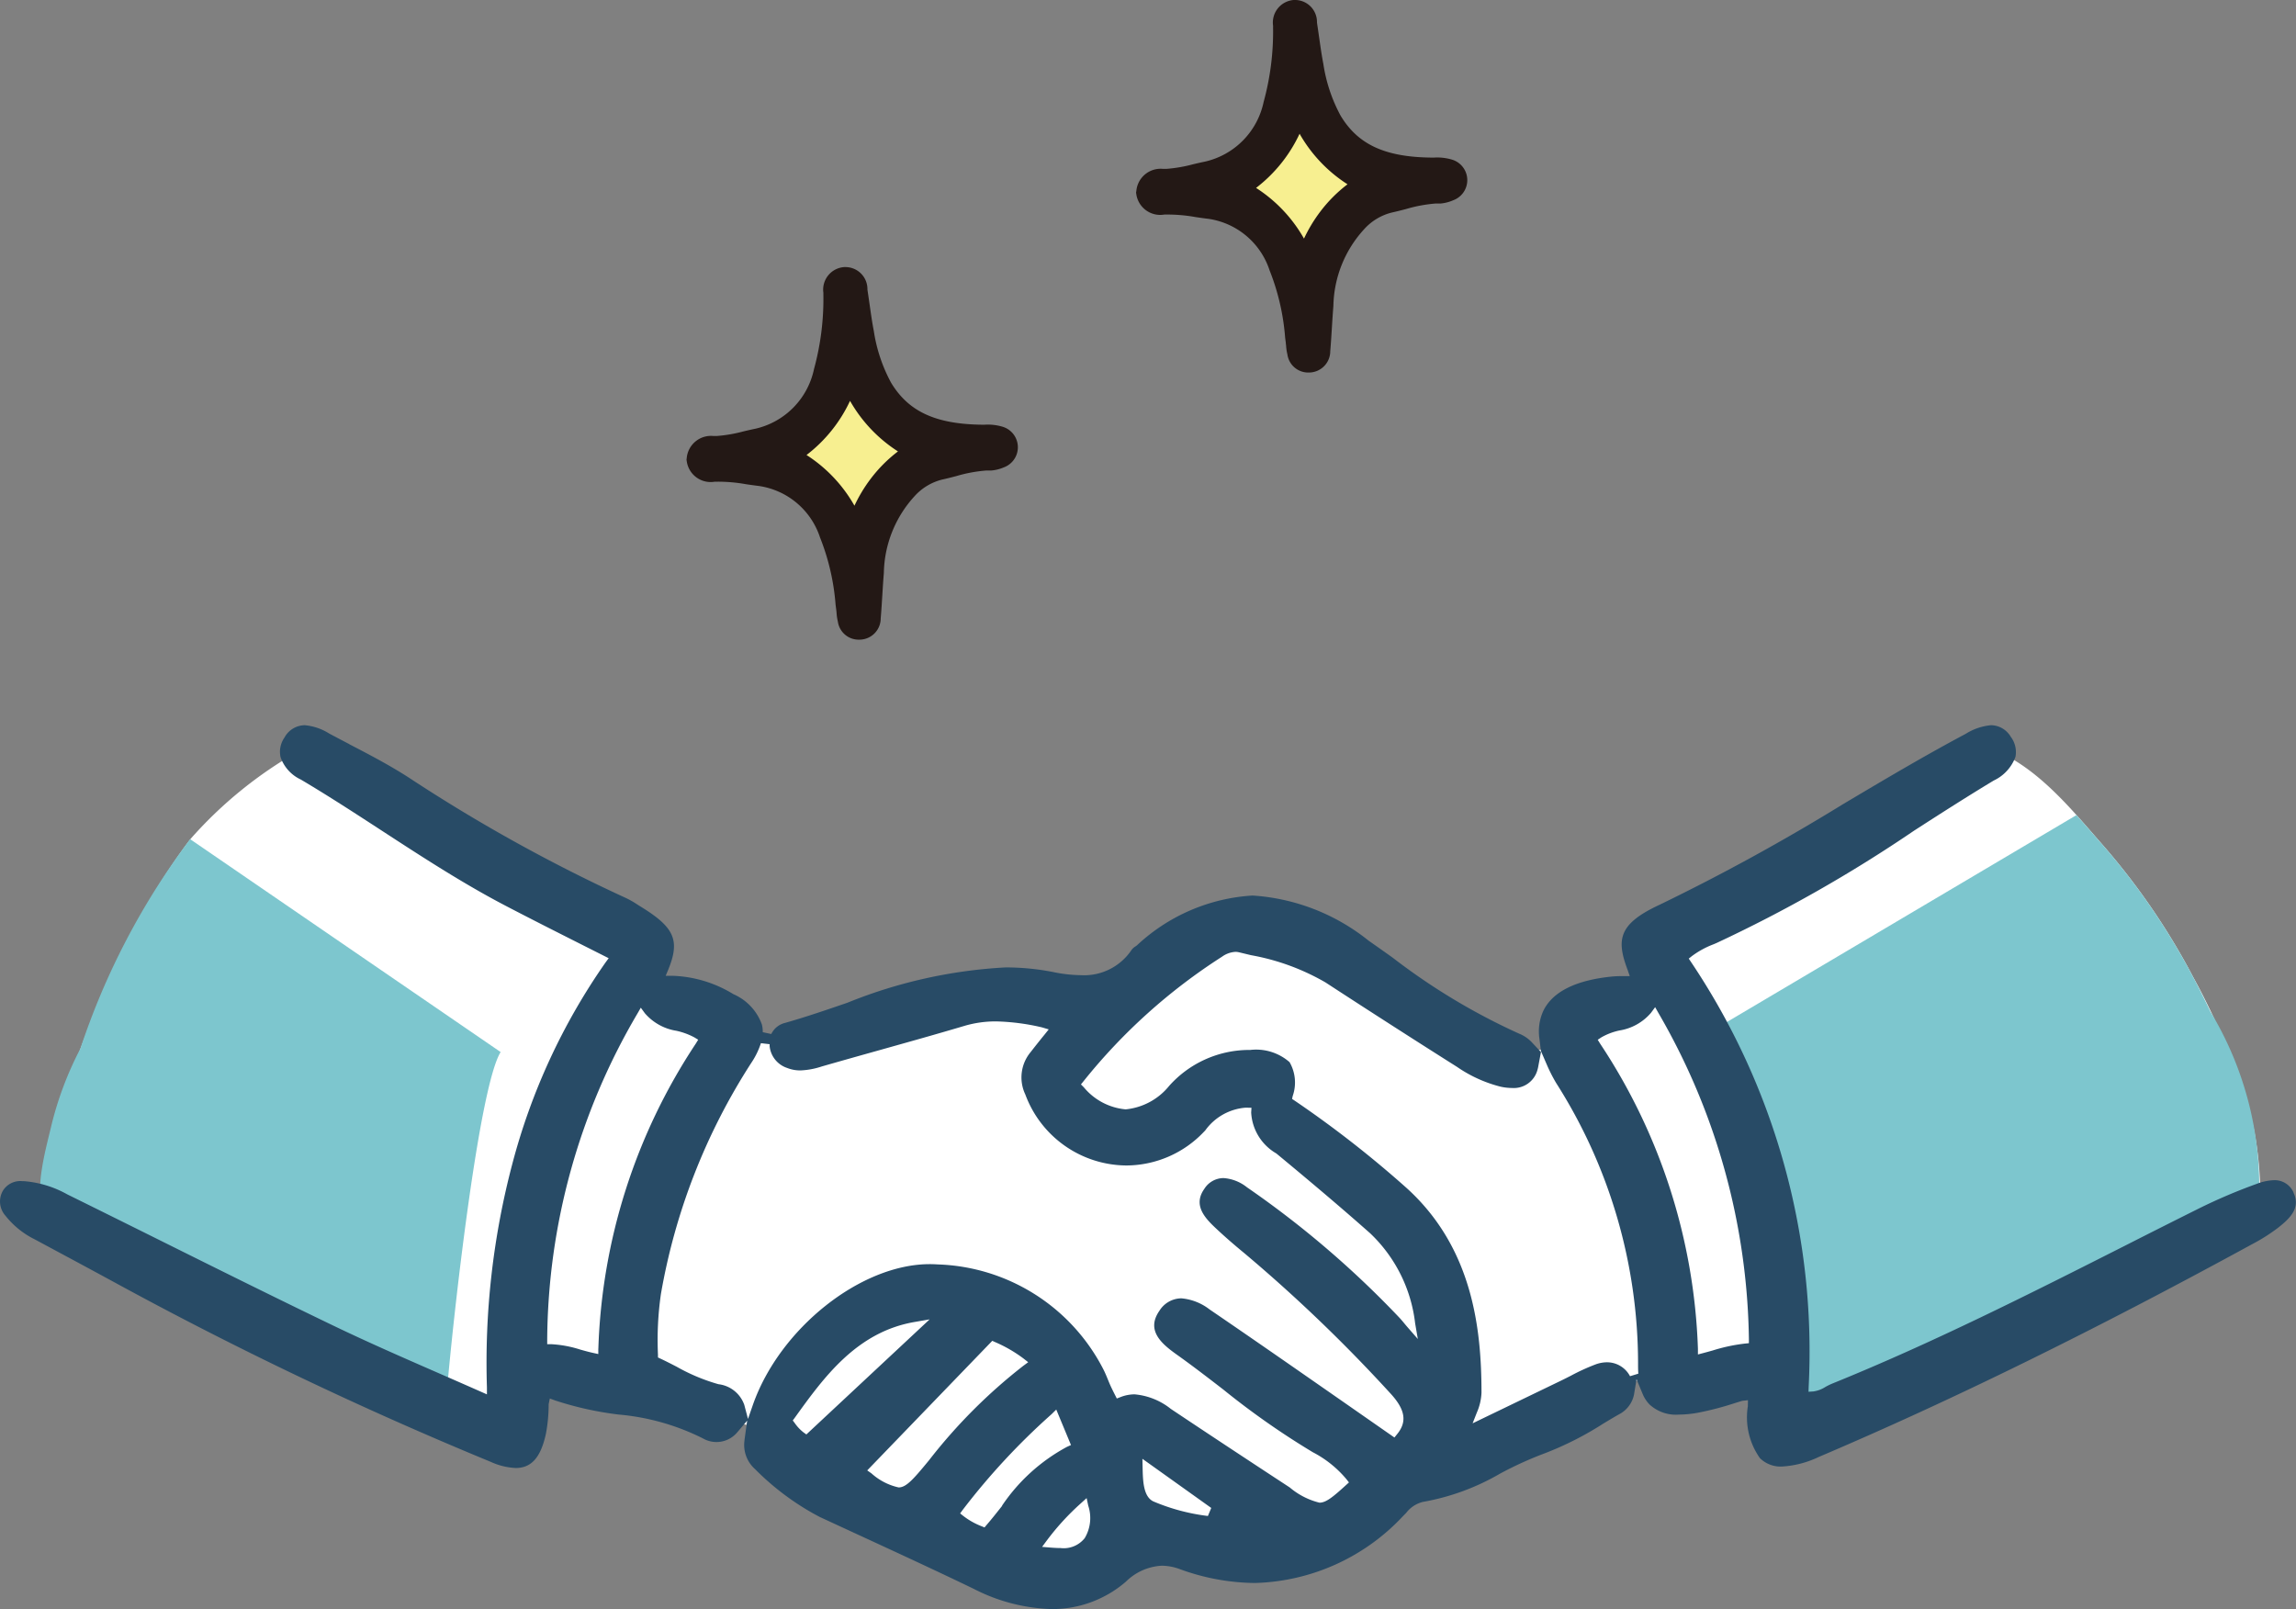
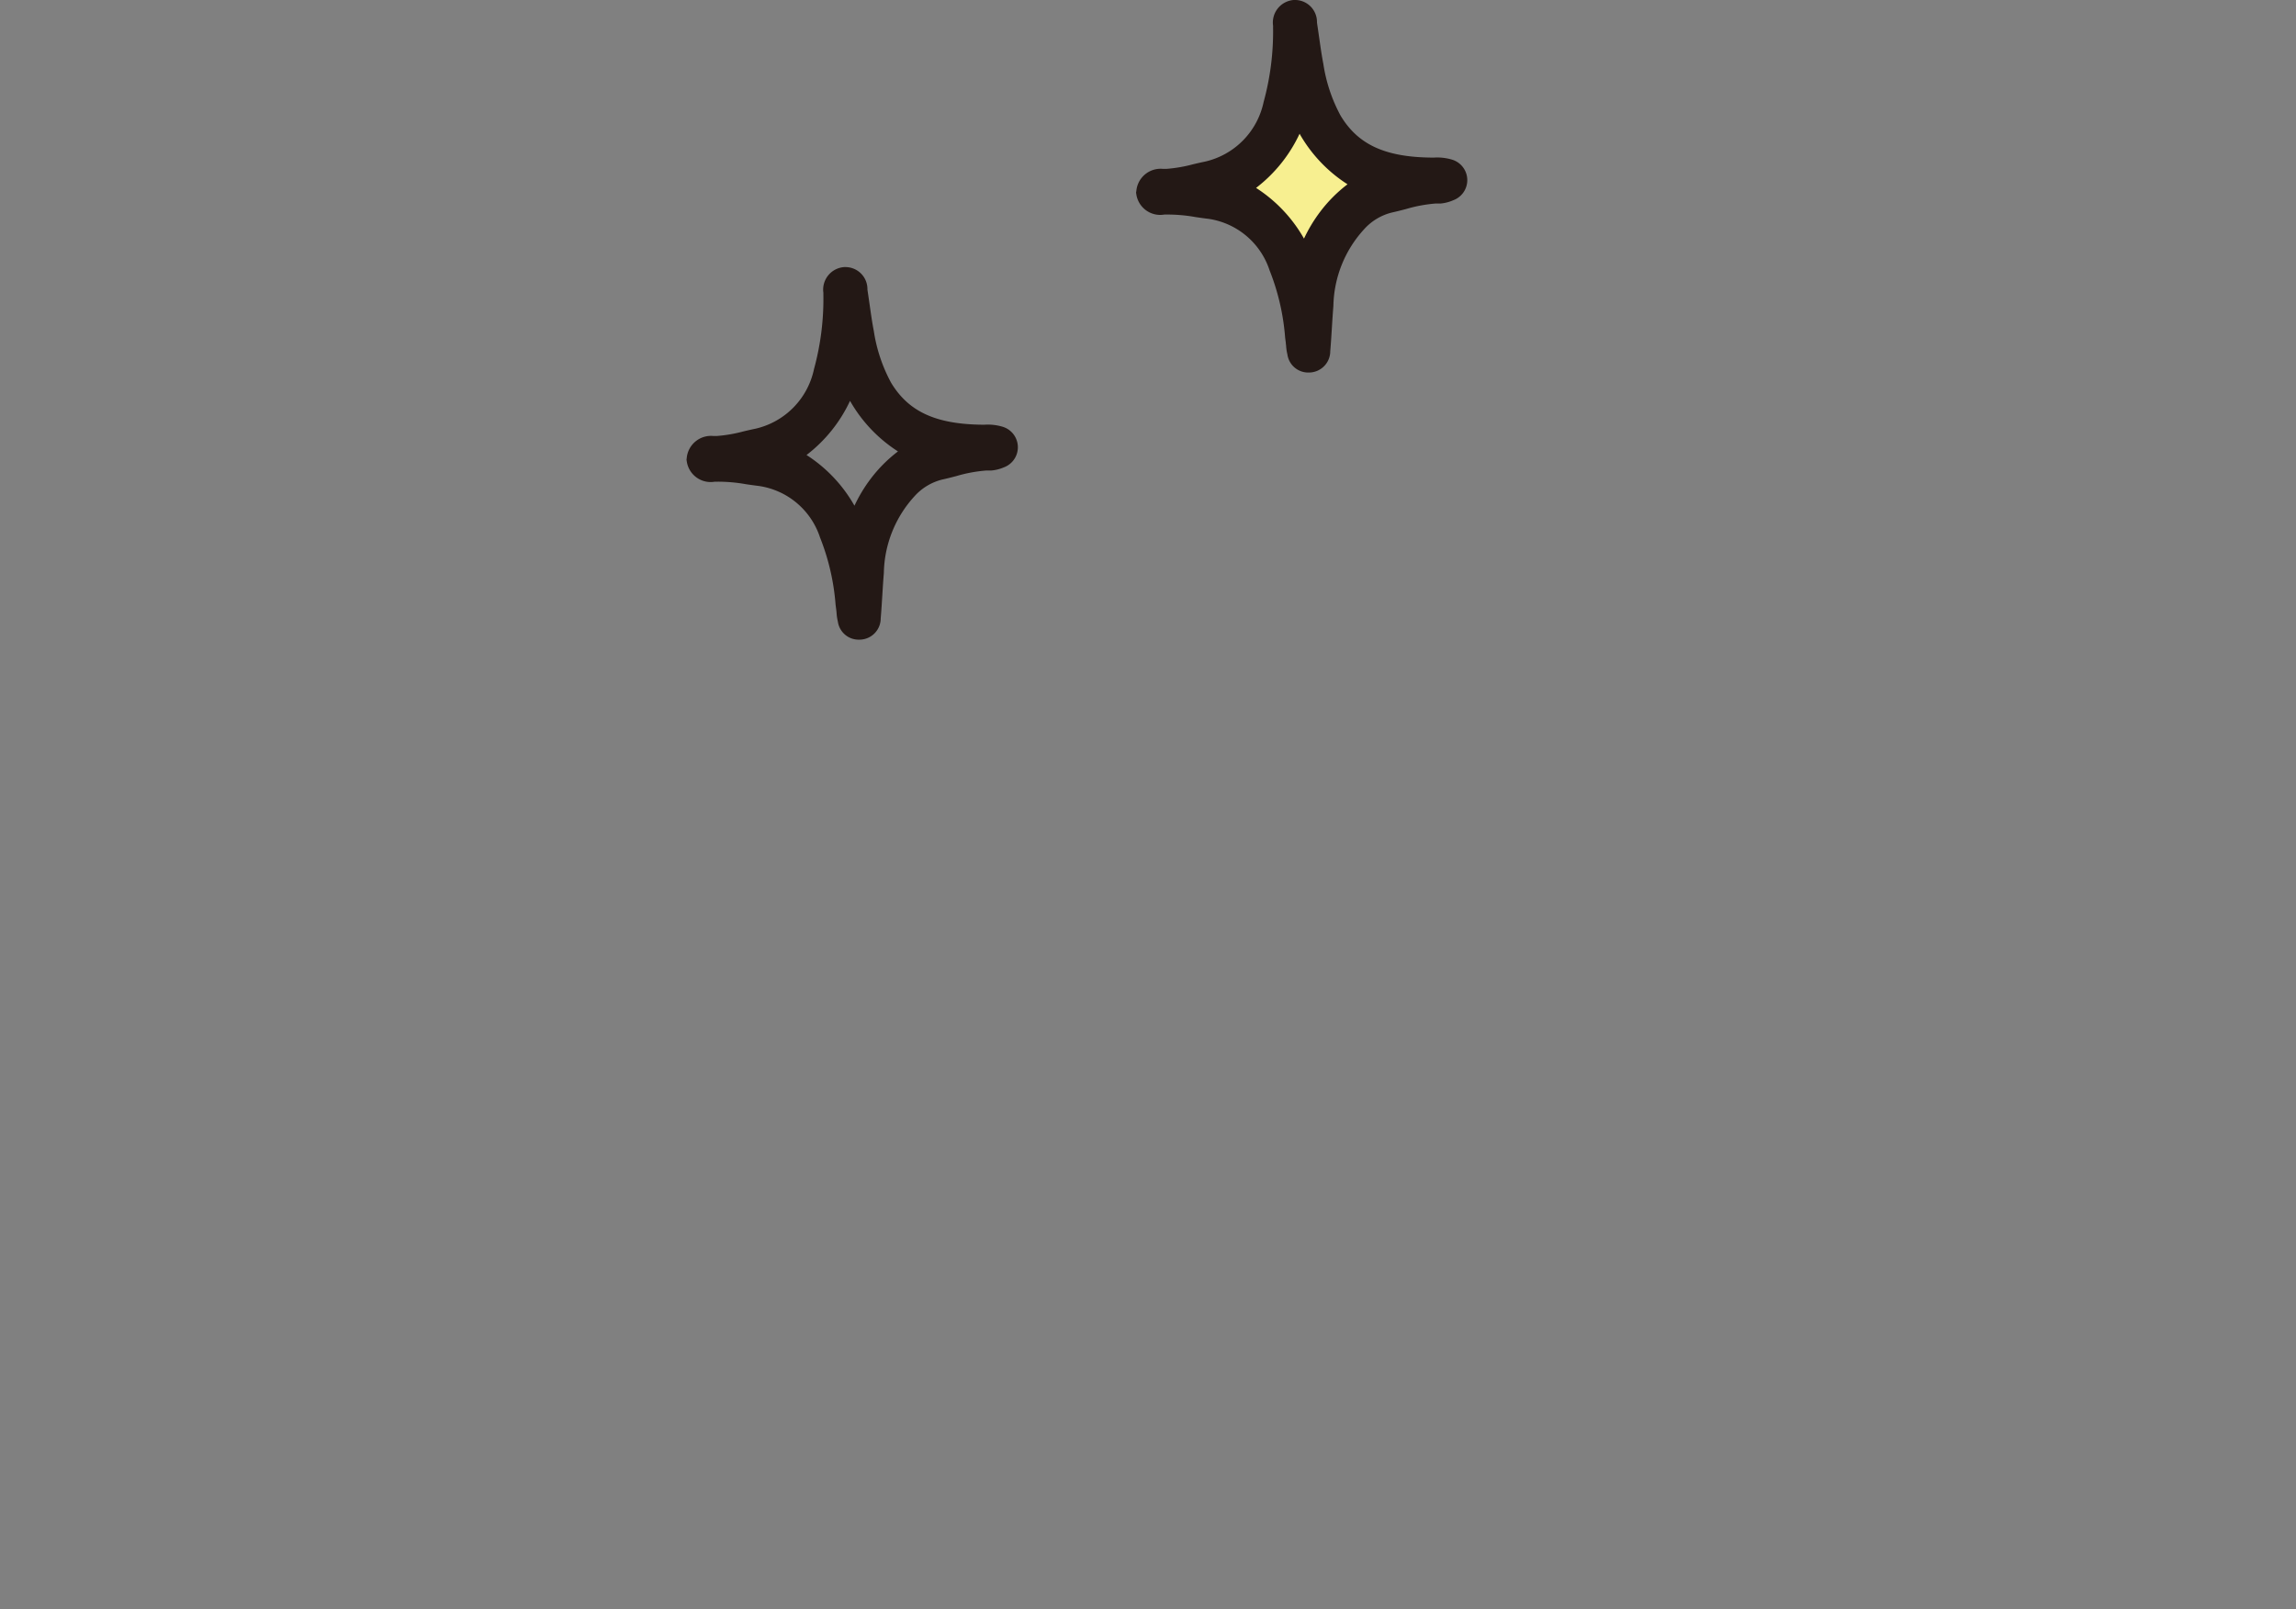
<svg xmlns="http://www.w3.org/2000/svg" width="90.585" height="63.484" viewBox="0 0 90.585 63.484">
  <rect x="0" y="0" width="90.585" height="63.484" fill="#808080" stroke="none" />
  <defs>
    <clipPath id="clip-path">
-       <rect id="長方形_8655" data-name="長方形 8655" width="90.585" height="34.872" transform="translate(0 0)" fill="none" />
-     </clipPath>
+       </clipPath>
  </defs>
  <g id="グループ_39405" data-name="グループ 39405" transform="translate(-409 -3433.518)">
    <g id="グループ_38200" data-name="グループ 38200" transform="translate(409 3462.131)">
      <g id="グループ_34493" data-name="グループ 34493" transform="translate(0 0)" clip-path="url(#clip-path)">
        <path id="パス_58920" data-name="パス 58920" d="M91.646,17.409a26.543,26.543,0,0,0-2.381-5.924,27.131,27.131,0,0,0-3.647-5.3c-1.2-1.374-2.485-2.945-4.213-3.666a.935.935,0,0,1-.207-.126c-1.918,1.071-11.958,6.674-12.6,7-.713.357-.357.515.162,1.744s-1.153.951-2.659,1.542-1.387.994-1.387,1.113a4.143,4.143,0,0,1-2.576.713c-.951-.2-3.408-1.9-5.112-3.29a7.908,7.908,0,0,0-5.271-2.021c-1.744.079-1.942.713-2.814,1.744a3.879,3.879,0,0,1-3.607,1.427,8.353,8.353,0,0,0-3.963.039c-1.784.317-6.7,1.706-7.665,1.493s-.618.039-1.315,0a.453.453,0,0,1-.453-.654L27.3,11.99l.452-2.33L17.607,4.268a1.085,1.085,0,0,0-.474-.418q-1.3-.634-2.609-1.278a16.6,16.6,0,0,0-4.266,3.463,23.289,23.289,0,0,0-2.611,4.384,32.917,32.917,0,0,0-3.42,10.5L22.821,30l.634-3.21s4.835,1.546,6.46,1.938,2.306.263,3.21.8,1.863,1.382,4.835,3.22,5.469,2.838,7.491,2.4.832-.713,2.18-1.664,1.387.278,3.369.872,2.219-.119,4.6-.951,1.229-1.149,3.081-2.219,7.422-3.369,7.858-3.607a5.109,5.109,0,0,1,1.7-.2l4.478-.515.594,2.536,18.6-8.936a13.845,13.845,0,0,0-.267-3.061" transform="translate(-2.738 -1.552)" fill="#fff" />
-         <path id="パス_58921" data-name="パス 58921" d="M4.8,27.748q2.05,1.238,4.174,2.338l.048.019.065.039q2.313,1.2,4.691,2.278c1.8.82,3.6,1.672,5.439,2.4.328.13.658.25.99.366a2.55,2.55,0,0,0,.375-1.128c.278-3.089,1.246-11.566,2.076-12.9l-12.251-8.4a28.689,28.689,0,0,0-4.331,8.267A13.362,13.362,0,0,0,4.923,24.1c-.2.85-.646,2.406-.325,3.271a1.673,1.673,0,0,0,.2.375" transform="translate(-2.906 -8.265)" fill="#7dc6ce" />
-         <path id="パス_58922" data-name="パス 58922" d="M212.078,17.866c-.226-.473-.457-.941-.7-1.4a27.118,27.118,0,0,0-3.647-5.3c-.311-.354-.627-.721-.954-1.084L192.725,18.4c.959,1.322,2.086,9.813,2.407,12.9a1.892,1.892,0,0,0,2.7,1.691l.115-.068c.023-.006.045-.008.069-.016,2.585-.884,5.084-2.124,7.593-3.2,1.206-.518,2.424-1.017,3.609-1.581.571-.272,1.133-.557,1.677-.879.478-.282,1.33-1.148,1.912-1.1a1.193,1.193,0,0,0,1.182-1.182,13.379,13.379,0,0,0-1.908-7.1" transform="translate(-124.854 -6.535)" fill="#7dc6ce" />
-         <path id="パス_58923" data-name="パス 58923" d="M90.49,18.441a.809.809,0,0,0-.78-.49,2.088,2.088,0,0,0-.688.149,21.679,21.679,0,0,0-2.305.985q-1.417.707-2.828,1.424l-.067.034c-3.734,1.889-7.6,3.841-11.545,5.437a2.758,2.758,0,0,0-.261.129,1.17,1.17,0,0,1-.471.176l-.193.013.006-.193A27.57,27.57,0,0,0,66.717,9.342l-.09-.134.126-.1a3.483,3.483,0,0,1,.855-.466l.121-.052a55.882,55.882,0,0,0,7.785-4.428C76.54,3.5,77.6,2.821,78.66,2.182a1.665,1.665,0,0,0,.858-.938,1.006,1.006,0,0,0-.19-.793A.913.913,0,0,0,78.548,0a2.276,2.276,0,0,0-1,.343C75.9,1.22,74.274,2.187,72.7,3.123a82.113,82.113,0,0,1-7.222,3.96c-1.635.759-1.711,1.381-1.261,2.576L64.3,9.9l-.349,0a3.474,3.474,0,0,0-.364.017c-1.41.143-2.313.59-2.686,1.328a1.947,1.947,0,0,0-.165,1.127l.062.51,0-.02.231.534a6.282,6.282,0,0,0,.364.716,20.606,20.606,0,0,1,3.234,11.049c0,.151,0,.29.011.423l-.328.1a1.026,1.026,0,0,0-.907-.549,1.328,1.328,0,0,0-.445.081,8.181,8.181,0,0,0-.984.45c-.133.068-.267.136-.4.2L58.1,27.543l.164-.418a2.178,2.178,0,0,0,.186-.787c0-2.52-.345-5.715-2.955-8.079a42.5,42.5,0,0,0-4.418-3.448l-.1-.067.024-.114a1.609,1.609,0,0,0-.123-1.336,2,2,0,0,0-1.551-.482h-.089a4.237,4.237,0,0,0-3.109,1.416,2.523,2.523,0,0,1-1.718.928,2.424,2.424,0,0,1-1.65-.87l-.114-.114.1-.124a22.6,22.6,0,0,1,5.464-4.914,1,1,0,0,1,.53-.192.615.615,0,0,1,.151.019l.46.111a9.039,9.039,0,0,1,2.94,1.074c1.781,1.161,3.528,2.282,5.191,3.333a5.327,5.327,0,0,0,1.724.783,2.181,2.181,0,0,0,.45.051.966.966,0,0,0,1-.711,1.353,1.353,0,0,0,.039-.172l.1-.534-.362-.388a1.4,1.4,0,0,0-.5-.339,25.152,25.152,0,0,1-4.991-3c-.313-.223-.626-.445-.942-.665A8.138,8.138,0,0,0,49.416,6.72a7.321,7.321,0,0,0-4.568,1.972c-.014.011-.029.021-.048.033a.556.556,0,0,0-.154.137,2.25,2.25,0,0,1-2,1,5.631,5.631,0,0,1-1.095-.124,9.734,9.734,0,0,0-1.88-.182,19.331,19.331,0,0,0-6.238,1.393c-.8.275-1.629.56-2.454.794a.815.815,0,0,0-.549.441l-.337-.073a1.218,1.218,0,0,0-.033-.3,2.068,2.068,0,0,0-1.125-1.2,4.89,4.89,0,0,0-2.412-.725l-.259,0,.1-.24c.473-1.158.25-1.669-1.087-2.489l-.135-.085a3.547,3.547,0,0,0-.443-.253A64.363,64.363,0,0,1,16.119,2.06c-.747-.481-1.546-.9-2.319-1.3L13.764.737C13.5.6,13.242.464,12.983.325A2.161,2.161,0,0,0,12.022,0a.921.921,0,0,0-.8.489.981.981,0,0,0-.154.769,1.526,1.526,0,0,0,.8.885c1.082.641,2.154,1.339,3.2,2.02,1.575,1.025,3.2,2.085,4.908,2.975.933.487,1.872.961,2.848,1.454l1.19.6-.123.168a24.86,24.86,0,0,0-3.68,7.954,30.734,30.734,0,0,0-1,8.814l0,.273-.249-.11q-.819-.362-1.606-.705c-1.47-.642-2.858-1.249-4.225-1.907-2.266-1.091-4.557-2.23-6.772-3.332l-.036-.018q-1.834-.913-3.671-1.82a4.159,4.159,0,0,0-1.716-.521H.88a.808.808,0,0,0-.762.372.844.844,0,0,0,.1.995,3.366,3.366,0,0,0,1.143.925l1.031.554q1.058.567,2.112,1.14a151.5,151.5,0,0,0,14.854,7.088,2.654,2.654,0,0,0,.988.244c.622,0,.99-.418,1.193-1.355a6.31,6.31,0,0,0,.107-1.092l0-.068.046-.227.225.082a13.012,13.012,0,0,0,2.5.552,9.185,9.185,0,0,1,3.317.941,1.069,1.069,0,0,0,1.354-.242l.39-.459-.088.641c-.007.051-.014.1-.019.153a1.273,1.273,0,0,0,.416,1.116,10.381,10.381,0,0,0,2.555,1.89l1.451.67c1.516.7,3.084,1.422,4.621,2.164a7.15,7.15,0,0,0,3.071.8h0a4.439,4.439,0,0,0,2.936-1.082,2.173,2.173,0,0,1,1.42-.629,2.1,2.1,0,0,1,.708.135,8.81,8.81,0,0,0,2.959.547A8.291,8.291,0,0,0,55.357,31.2l.118-.119a1.2,1.2,0,0,1,.659-.437,9.2,9.2,0,0,0,3.052-1.118,14.375,14.375,0,0,1,1.784-.809,12.753,12.753,0,0,0,2.292-1.167c.2-.12.4-.241.605-.357a1.13,1.13,0,0,0,.6-.782l.1-.606.236.567a1.322,1.322,0,0,0,.276.427,1.535,1.535,0,0,0,1.156.4,4.4,4.4,0,0,0,.746-.072,12.033,12.033,0,0,0,1.493-.391l.258-.079.231-.026-.005.243a2.781,2.781,0,0,0,.478,2.044,1.161,1.161,0,0,0,.865.33,3.863,3.863,0,0,0,1.449-.375c5.286-2.249,10.882-5,17.109-8.4a7.187,7.187,0,0,0,1.027-.652c.462-.366.889-.774.6-1.38M23.605,24.594l0,.216-.211-.046c-.165-.036-.329-.082-.5-.13a4.521,4.521,0,0,0-1.132-.212l-.173,0v-.173a25.645,25.645,0,0,1,3.558-12.869l.135-.235.16.219a2.065,2.065,0,0,0,1.244.692,2.76,2.76,0,0,1,.709.26l.151.092-.092.151a23.126,23.126,0,0,0-3.847,12.039m8.207,3.384L31.7,27.9a1.67,1.67,0,0,1-.347-.37l-.076-.1.075-.1c1.147-1.595,2.447-3.4,4.749-3.788l.576-.1Zm3.639,2.09a2.362,2.362,0,0,1-1.07-.553l-.168-.118,4.934-5.113.113.051a5.449,5.449,0,0,1,1.122.65l.182.143-.186.137a21.16,21.16,0,0,0-3.723,3.727c-.614.746-.9,1.076-1.2,1.076m4.082.726c-.2.251-.4.508-.613.753l-.083.1-.118-.048a2.865,2.865,0,0,1-.712-.4l-.133-.105.1-.137a26.952,26.952,0,0,1,3.511-3.781L41.673,27l.581,1.4-.155.07a7.2,7.2,0,0,0-2.566,2.323m3.255,1.289a1.056,1.056,0,0,1-.948.382c-.13,0-.267-.008-.411-.02l-.315-.026.188-.254A9.961,9.961,0,0,1,42.643,30.7l.228-.207.064.3a1.546,1.546,0,0,1-.146,1.291m4.867-.885a7.925,7.925,0,0,1-2.153-.575c-.4-.193-.411-.823-.423-1.329l-.008-.352,2.716,1.939Zm7.871-7.454c-.032-.037-.064-.075-.117-.139s-.127-.154-.194-.225A37.981,37.981,0,0,0,49.2,18.233a1.671,1.671,0,0,0-.93-.366.9.9,0,0,0-.754.424c-.443.624-.012,1.118.427,1.532.348.328.723.656,1.149,1.006a60.762,60.762,0,0,1,5.752,5.52c.6.644.683,1.132.271,1.629l-.1.125-1.866-1.3c-1.772-1.233-3.6-2.508-5.428-3.754a2.115,2.115,0,0,0-1.112-.437,1.029,1.029,0,0,0-.864.488c-.537.769.068,1.295.676,1.727s1.237.916,1.842,1.383a31.128,31.128,0,0,0,3.531,2.473,4.321,4.321,0,0,1,1.327,1.064l.1.128-.12.109c-.515.469-.785.69-1.043.69a2.867,2.867,0,0,1-1.172-.6c-1.741-1.14-3.276-2.154-4.693-3.1a2.662,2.662,0,0,0-1.428-.574,1.526,1.526,0,0,0-.554.107l-.149.057-.072-.142c-.061-.12-.113-.225-.163-.332-.038-.082-.073-.166-.116-.272-.058-.141-.117-.287-.192-.429a7.615,7.615,0,0,0-6.522-4.115q-.157-.011-.315-.011c-2.734,0-5.931,2.548-6.982,5.563l-.189.544-.147-.557A1.231,1.231,0,0,0,28.346,26a7.456,7.456,0,0,1-1.651-.691c-.207-.106-.419-.216-.636-.317l-.1-.047v-.11a12.716,12.716,0,0,1,.116-2.392,24.512,24.512,0,0,1,3.564-9.118,3.12,3.12,0,0,0,.382-.78l.344.04,0,.036a.334.334,0,0,0,0,.048,1.015,1.015,0,0,0,.684.851,1.422,1.422,0,0,0,.532.1,3.071,3.071,0,0,0,.849-.159c.746-.214,1.493-.424,2.243-.634,1.109-.311,2.257-.632,3.381-.966a4.348,4.348,0,0,1,1.252-.175,8.777,8.777,0,0,1,1.807.236l.263.079-.178.222c-.2.245-.366.456-.533.67a1.561,1.561,0,0,0-.212,1.677,4.282,4.282,0,0,0,3.985,2.8,4.234,4.234,0,0,0,3.064-1.332l.048-.049a2.166,2.166,0,0,1,1.6-.9l.225.005-.012.183a1.988,1.988,0,0,0,.993,1.619c1.508,1.247,2.65,2.218,3.7,3.148A5.815,5.815,0,0,1,55.832,23.6l.106.616Zm13.316.652a6.828,6.828,0,0,0-1.271.272c-.12.033-.241.068-.365.1l-.218.057,0-.225a23.171,23.171,0,0,0-3.864-12.046l-.089-.145.142-.094a2.465,2.465,0,0,1,.715-.272,2.063,2.063,0,0,0,1.247-.7l.161-.22.134.237A26.3,26.3,0,0,1,69,24.217l0,.164Z" transform="translate(0 0)" fill="#284b66" />
      </g>
    </g>
    <g id="アートワーク_11" data-name="アートワーク 11" transform="translate(451.487 3446.135)">
      <g id="グループ_38199" data-name="グループ 38199" transform="translate(-15.402 -12.617)">
        <g id="グループ_38197" data-name="グループ 38197" transform="translate(0 10.539)">
-           <path id="パス_65034" data-name="パス 65034" d="M12.9,41.535c.059.081,2.94,2.659,2.94,2.659l-2.882,3.332-3.078-3.2Z" transform="translate(-6.291 -36.973)" fill="#f7ef90" />
          <path id="パス_65035" data-name="パス 65035" d="M0,36.587l.011.066a.953.953,0,0,0,1.106.8l.079,0a6.236,6.236,0,0,1,1.154.1c.165.024.331.048.5.068a2.994,2.994,0,0,1,2.419,2.035,9.036,9.036,0,0,1,.613,2.653l.027.208c.005.037.008.073.011.111a2.022,2.022,0,0,0,.052.347.828.828,0,0,0,.853.71h.018a.84.84,0,0,0,.819-.843c.027-.313.046-.628.065-.931.017-.28.035-.569.059-.854A4.6,4.6,0,0,1,9,38.022a2.171,2.171,0,0,1,1.09-.654c.189-.041.374-.089.554-.136a5.688,5.688,0,0,1,1.17-.219c.047,0,.095,0,.143,0h.055a1.613,1.613,0,0,0,.509-.126.845.845,0,0,0-.043-1.6,2.033,2.033,0,0,0-.711-.083h-.143c-1.808-.028-2.871-.524-3.554-1.659a6.226,6.226,0,0,1-.68-2.037c-.065-.333-.114-.681-.162-1.018-.027-.188-.053-.372-.081-.555l-.009-.062a.867.867,0,0,0-.893-.887l-.032,0A.892.892,0,0,0,5.4,30l0,.071A10.476,10.476,0,0,1,5.03,33.01a3.057,3.057,0,0,1-2.317,2.354c-.159.032-.316.069-.473.106a5.662,5.662,0,0,1-1.05.18l-.129,0a.961.961,0,0,0-1.052.868Zm6.452-2.323a5.716,5.716,0,0,0,1.891,1.994,5.6,5.6,0,0,0-1.087,1.094,5.941,5.941,0,0,0-.63,1.048,5.716,5.716,0,0,0-1.891-2A5.753,5.753,0,0,0,6.452,34.264Z" transform="translate(0 -28.987)" fill="#231815" />
        </g>
        <g id="グループ_38198" data-name="グループ 38198" transform="translate(17.736)">
          <path id="パス_65036" data-name="パス 65036" d="M61.688,12.548c.059.081,2.94,2.659,2.94,2.659l-2.882,3.332-3.078-3.2Z" transform="translate(-55.075 -7.986)" fill="#f7ef90" />
          <path id="パス_65037" data-name="パス 65037" d="M48.784,7.6l.011.065a.953.953,0,0,0,1.106.8l.079,0a6.233,6.233,0,0,1,1.154.1c.166.024.332.049.5.068a2.994,2.994,0,0,1,2.419,2.035,9.048,9.048,0,0,1,.613,2.653l.027.208c0,.037.008.073.011.111a1.988,1.988,0,0,0,.052.347.827.827,0,0,0,.853.71h.018a.841.841,0,0,0,.819-.843c.027-.313.046-.628.065-.931.017-.28.036-.569.059-.854a4.6,4.6,0,0,1,1.217-3.03,2.171,2.171,0,0,1,1.09-.654c.189-.041.374-.089.554-.136a5.688,5.688,0,0,1,1.17-.219c.047,0,.095,0,.143,0H60.8A1.615,1.615,0,0,0,61.3,7.9a.845.845,0,0,0-.043-1.6,2.039,2.039,0,0,0-.71-.083h-.143C58.6,6.192,57.536,5.7,56.853,4.561a6.225,6.225,0,0,1-.679-2.037c-.065-.333-.114-.681-.162-1.018-.027-.188-.053-.372-.081-.555L55.922.888A.867.867,0,0,0,55.029,0L55,0a.892.892,0,0,0-.81,1.013l0,.071a10.5,10.5,0,0,1-.372,2.937A3.057,3.057,0,0,1,51.5,6.377c-.159.032-.316.069-.473.106a5.665,5.665,0,0,1-1.05.18l-.129,0a.961.961,0,0,0-1.052.868Zm6.452-2.323a5.716,5.716,0,0,0,1.891,1.994A5.6,5.6,0,0,0,56.04,8.366a5.942,5.942,0,0,0-.63,1.048,5.712,5.712,0,0,0-1.891-2A5.756,5.756,0,0,0,55.236,5.277Z" transform="translate(-48.784 0)" fill="#231815" />
        </g>
      </g>
    </g>
  </g>
</svg>